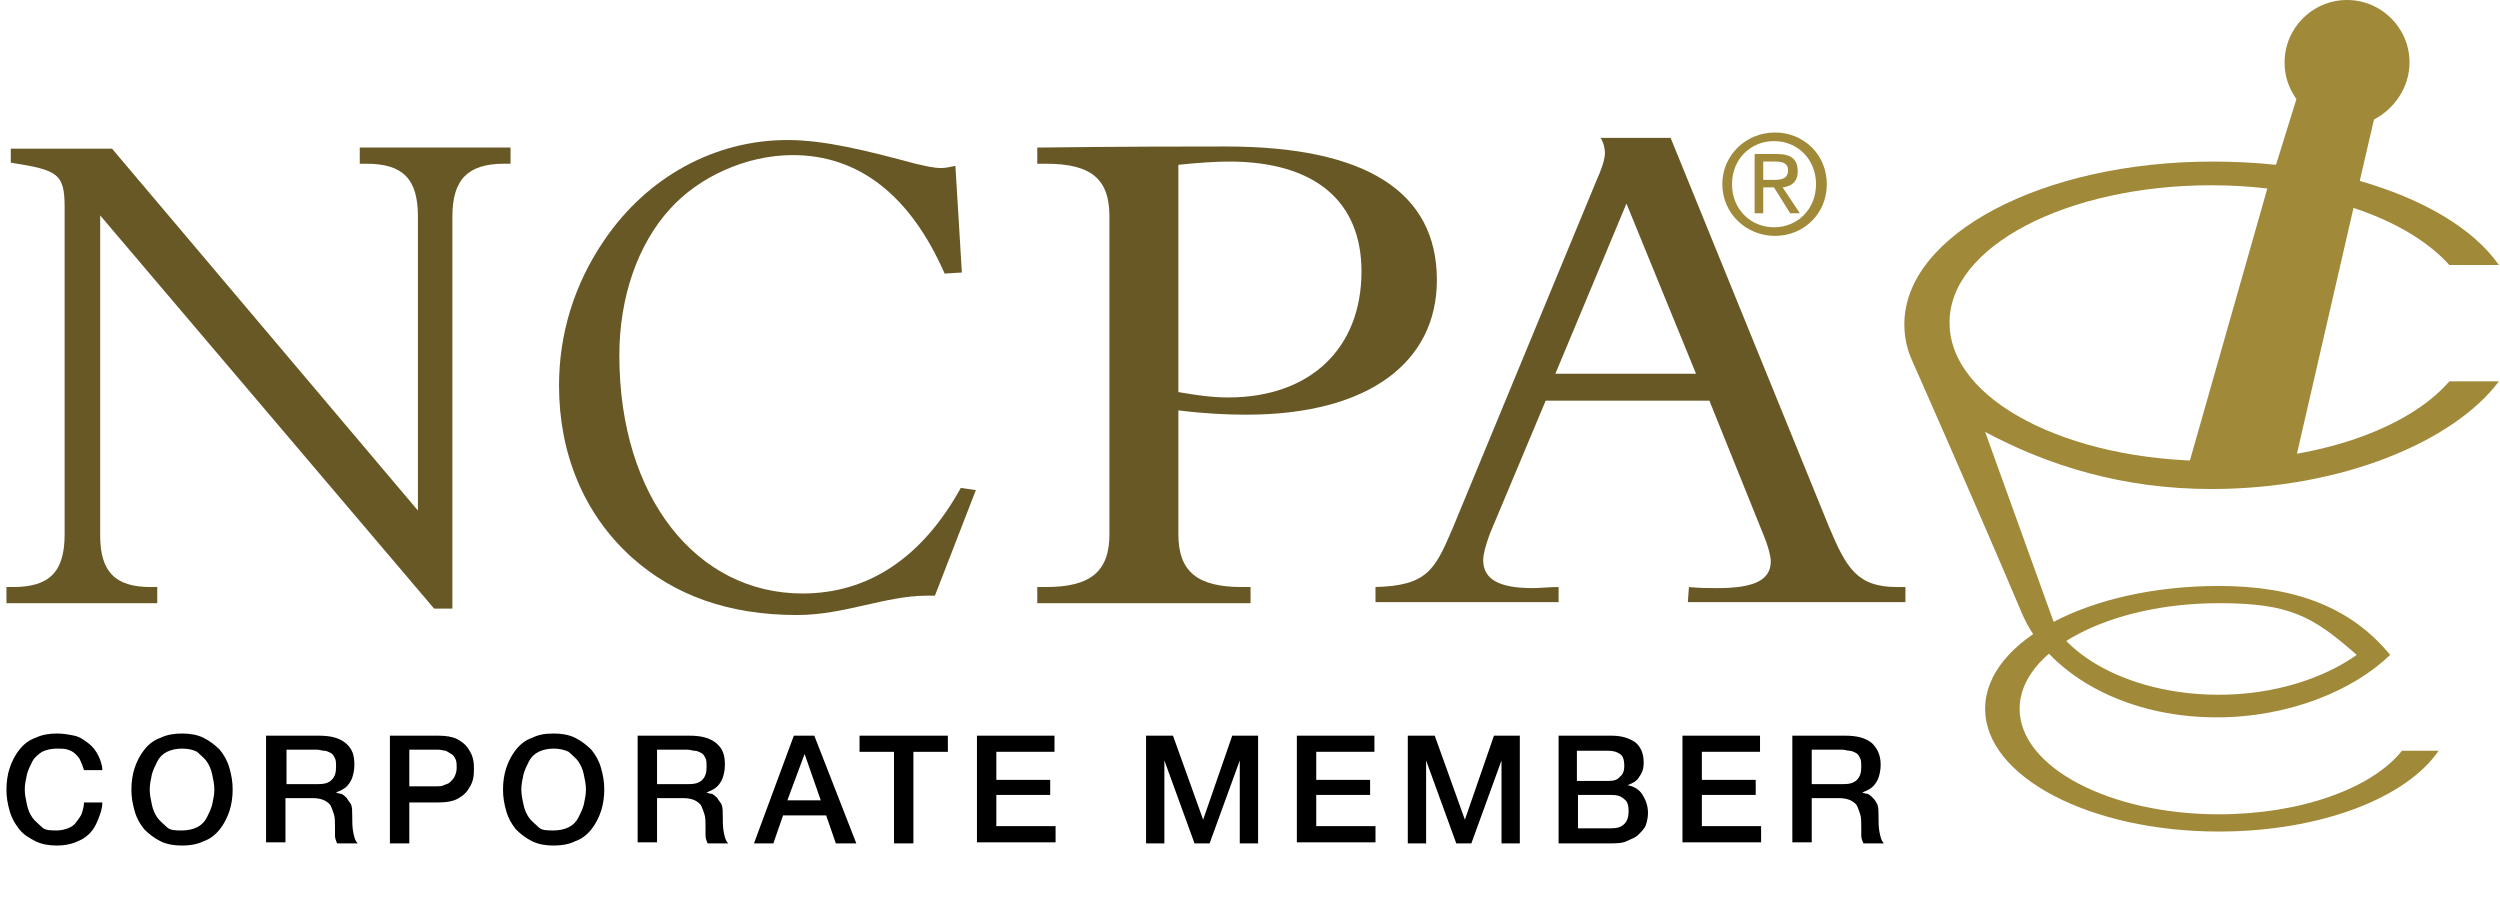
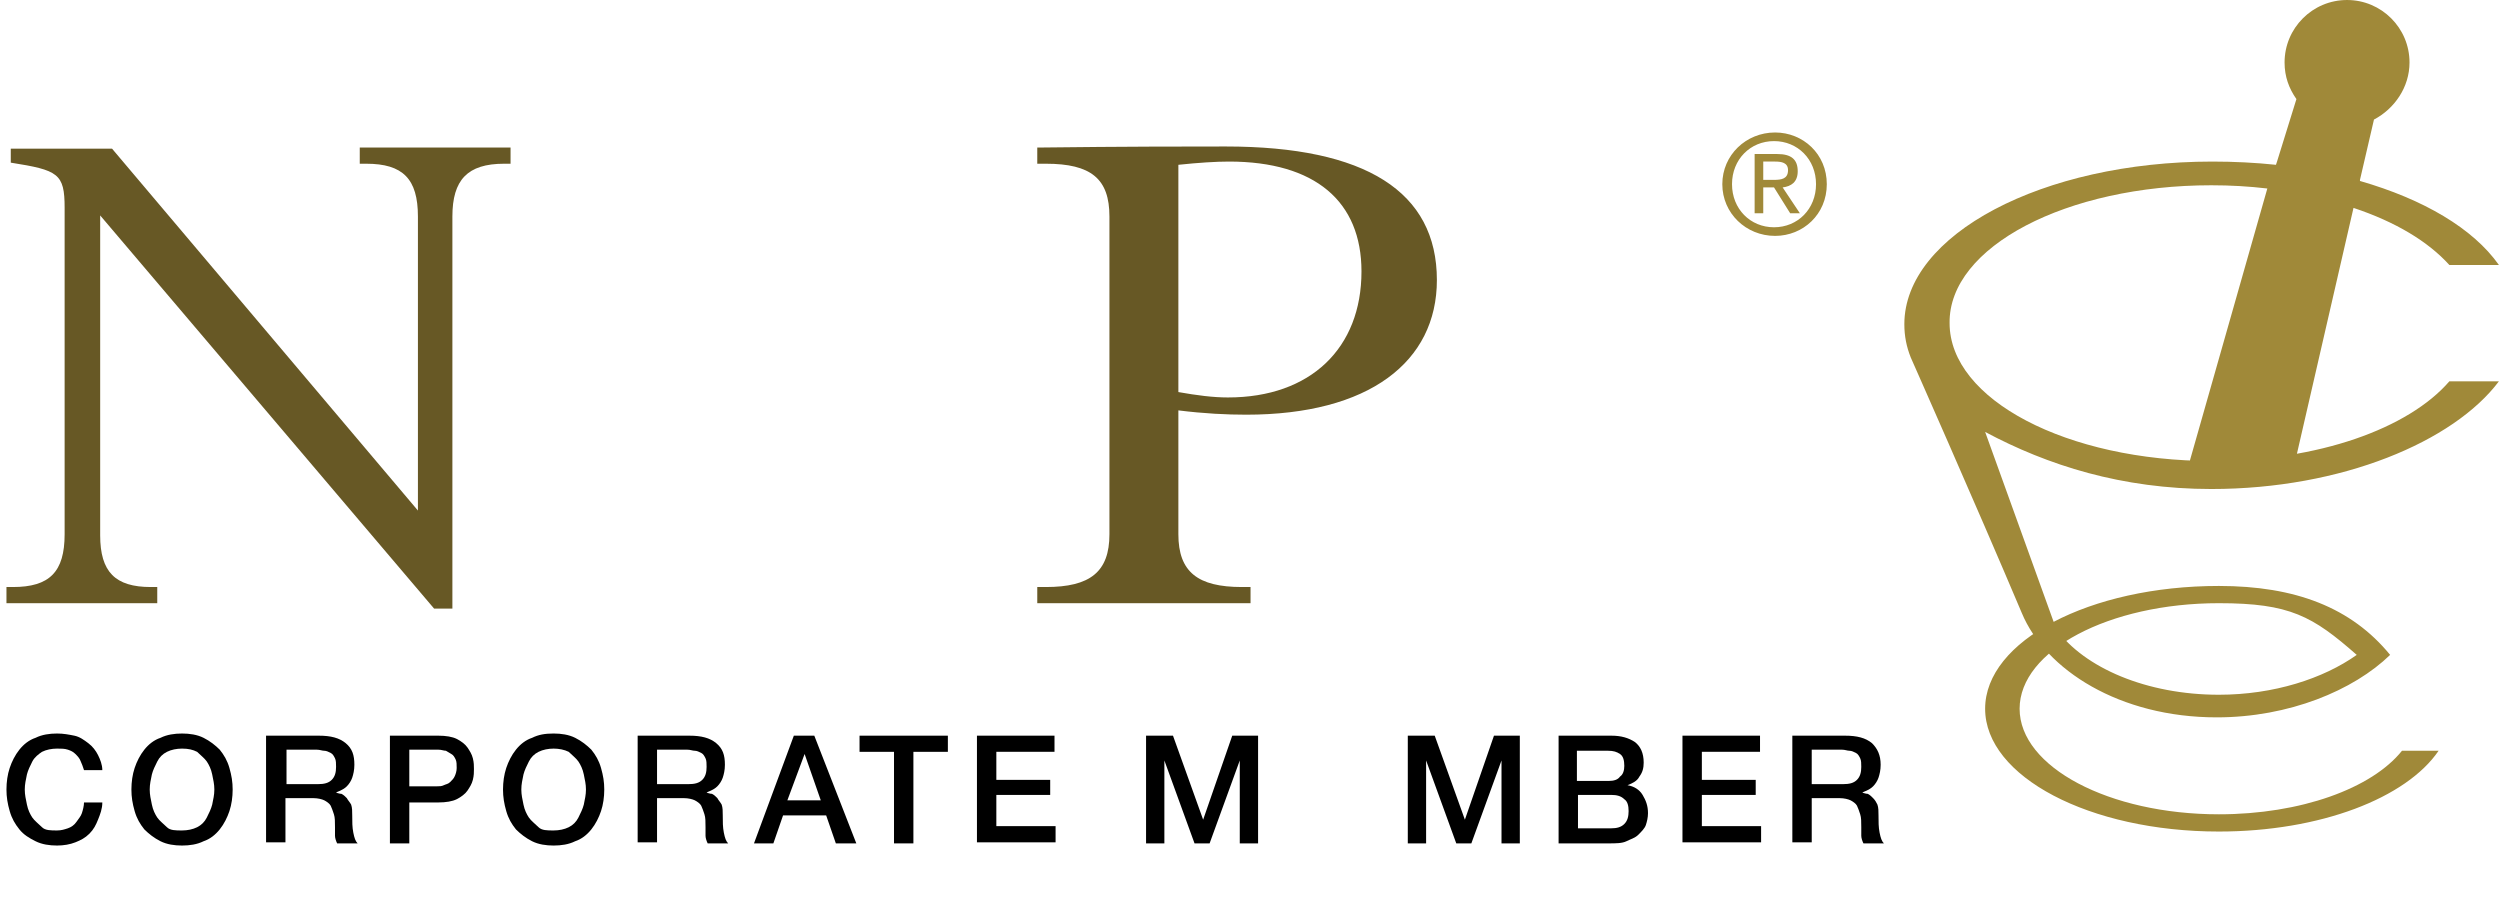
<svg xmlns="http://www.w3.org/2000/svg" version="1.0" id="Layer_1" x="0px" y="0px" viewBox="0 0 232.1 83.4" enable-background="new 0 0 232.1 83.4" xml:space="preserve">
  <path fill="#A08939" d="M181,30c0,7.1,10.9,12.8,24.4,12.8c9.8,0,18.2-3,22-7.4l0,0h4.6c-4.2,5.6-14.6,10-26.7,10  c-8.3,0-15.2-2.2-21-5.3l6.6,18.3l0,0c2.6,3.6,8.4,6.1,15.1,6.1c5.1,0,9.7-1.5,12.8-3.7c-4.1-3.6-6.2-4.8-12.8-4.8  c-10.2,0-18.5,4.4-18.5,9.8c0,5.4,8.3,9.8,18.5,9.8c7.6,0,14.2-2.4,17-5.9l3.4,0c-3,4.4-11,7.5-20.4,7.5c-12,0-21.7-5.1-21.7-11.4  c0-6.3,9.7-11.4,21.7-11.4c7.1,0,12.3,2,15.9,6.4c-3.4,3.3-9.4,5.8-16.1,5.8c-9,0-15.9-4.4-18.1-9.7c-4.4-10.4-10.3-23.7-10.3-23.7  c-0.4-1-0.6-2-0.6-3.1c0-8.3,12.8-15.1,28.6-15.1c2,0,4,0.1,5.9,0.3l0.1-0.3l1.8-5.8v0c-0.7-1-1.1-2.1-1.1-3.4  c0-3.2,2.6-5.8,5.8-5.8c3.2,0,5.8,2.6,5.8,5.8c0,2.3-1.4,4.3-3.3,5.3l0,0l-1.3,5.6l0,0.1c5.9,1.7,10.5,4.4,12.9,7.8h-4.6  c-2-2.2-5-4-8.9-5.3l-5.5,23.9l-10.1,1l7.6-26.7l0,0c-1.7-0.2-3.4-0.3-5.2-0.3C191.9,17.2,180.9,22.9,181,30L181,30z" />
  <path fill="#675825" d="M14,54.5c0.2,0,0.4,0,0.6,0v1.5h-14v-1.5c0.2,0,0.5,0,0.6,0c3.4,0,4.8-1.4,4.8-4.9V19.3c0-3.2-0.6-3.5-5-4.2  v-1.3h9.4l28.4,33.6V20.1c0-3.5-1.4-4.9-4.8-4.9c-0.2,0-0.4,0-0.6,0v-1.5h14v1.5c-0.2,0-0.5,0-0.6,0c-3.4,0-4.8,1.5-4.8,4.9v36.4  h-1.7L9.3,20v29.7C9.3,53.1,10.7,54.5,14,54.5z" />
-   <path fill="#675825" d="M73.6,14.4c-4.3,0-8.7,2-11.4,5c-3,3.3-4.7,8.2-4.7,13.6c0,13.2,7.2,22.1,17,22.1c6.1,0,11.1-3.3,14.7-9.8  l1.4,0.2l-3.8,9.8c-0.2,0-0.5,0-0.7,0c-3.9,0-7.7,1.8-12.1,1.8c-6.3,0-11.4-1.8-15.4-5.4c-4.4-4-6.7-9.6-6.7-15.9  c0-4.8,1.4-9.4,4.2-13.5c4-5.9,10.3-9.3,17-9.3c3.5,0,7.4,1,11.9,2.2c0.9,0.2,1.6,0.4,2.4,0.4c0.4,0,0.8-0.1,1.3-0.2l0.6,9.9  l-1.6,0.1C84.5,18.1,79.7,14.4,73.6,14.4z" />
-   <path fill="#675825" d="M115.3,54.5c0.2,0,0.5,0,0.8,0v1.5H96.3v-1.5c0.3,0,0.6,0,0.8,0c4.1,0,5.9-1.4,5.9-4.9V20.1  c0-3.5-1.7-4.9-5.9-4.9c-0.2,0-0.5,0-0.8,0v-1.5c8.2-0.1,14.1-0.1,17.5-0.1c13,0,19.6,4.2,19.6,12.4c0,7.6-6.3,12.5-17.7,12.5  c-1.8,0-3.9-0.1-6.3-0.4v11.5C109.4,53.1,111.2,54.5,115.3,54.5z M114,36.9c7.7,0,12.4-4.6,12.4-11.7c0-6.5-4.3-10.2-12.3-10.2  c-1.2,0-2.8,0.1-4.7,0.3v21.1C111.1,36.7,112.6,36.9,114,36.9z" />
-   <path fill="#675825" d="M127.6,54.5c4.9-0.1,5.6-1.6,7.2-5.3l13.4-32.4c0.5-1.1,0.8-2,0.8-2.6c0-0.4-0.1-0.9-0.4-1.4h6.5l14.7,36.1  c1.6,3.8,2.6,5.6,6.3,5.6c0.3,0,0.5,0,0.8,0v1.4h-20.2l0.1-1.4c1,0.1,1.9,0.1,2.6,0.1c3.4,0,5-0.7,5-2.5c0-0.4-0.2-1.3-0.7-2.5  l-5-12.4h-15.2l-5.2,12.4c-0.4,1.1-0.6,1.9-0.6,2.4c0,1.8,1.5,2.6,4.6,2.6c0.7,0,1.5-0.1,2.4-0.1v1.4h-17V54.5z M157.5,34.8  L151,18.9l-6.6,15.8H157.5z" />
+   <path fill="#675825" d="M115.3,54.5c0.2,0,0.5,0,0.8,0v1.5H96.3v-1.5c0.3,0,0.6,0,0.8,0c4.1,0,5.9-1.4,5.9-4.9V20.1  c0-3.5-1.7-4.9-5.9-4.9c-0.2,0-0.5,0-0.8,0v-1.5c8.2-0.1,14.1-0.1,17.5-0.1c13,0,19.6,4.2,19.6,12.4c0,7.6-6.3,12.5-17.7,12.5  c-1.8,0-3.9-0.1-6.3-0.4v11.5C109.4,53.1,111.2,54.5,115.3,54.5M114,36.9c7.7,0,12.4-4.6,12.4-11.7c0-6.5-4.3-10.2-12.3-10.2  c-1.2,0-2.8,0.1-4.7,0.3v21.1C111.1,36.7,112.6,36.9,114,36.9z" />
  <path fill="#A08939" d="M159.9,17.1c0-2.7,2.2-4.8,4.9-4.8c2.6,0,4.8,2,4.8,4.8c0,2.8-2.2,4.8-4.8,4.8  C162.1,21.9,159.9,19.8,159.9,17.1z M164.7,21.1c2.2,0,3.9-1.7,3.9-4c0-2.3-1.7-4-3.9-4c-2.2,0-3.9,1.7-3.9,4  C160.8,19.4,162.5,21.1,164.7,21.1z M163.7,19.8h-0.8v-5.5h2.1c1.3,0,1.9,0.5,1.9,1.6c0,1-0.6,1.4-1.4,1.5l1.6,2.4h-0.9l-1.5-2.4h-1  V19.8z M164.7,16.7c0.7,0,1.3-0.1,1.3-0.9c0-0.7-0.6-0.8-1.2-0.8h-1.1v1.7H164.7z" />
  <g>
    <path d="M7.8,71.5c-0.1-0.3-0.2-0.6-0.3-0.8C7.4,70.4,7.2,70.2,7,70c-0.2-0.2-0.4-0.3-0.7-0.4c-0.3-0.1-0.6-0.1-1-0.1   c-0.5,0-1,0.1-1.4,0.3C3.6,70,3.2,70.3,3,70.7s-0.4,0.8-0.5,1.2c-0.1,0.5-0.2,0.9-0.2,1.4s0.1,0.9,0.2,1.4c0.1,0.5,0.3,0.9,0.5,1.2   s0.6,0.6,0.9,0.9s0.8,0.3,1.4,0.3c0.4,0,0.7-0.1,1-0.2c0.3-0.1,0.6-0.3,0.8-0.6s0.4-0.5,0.5-0.8s0.2-0.7,0.2-1h1.7   c0,0.6-0.2,1.1-0.4,1.6S8.7,77,8.3,77.4C7.9,77.8,7.5,78,7,78.2c-0.5,0.2-1.1,0.3-1.7,0.3c-0.7,0-1.4-0.1-2-0.4S2.2,77.5,1.8,77   c-0.4-0.5-0.7-1-0.9-1.7s-0.3-1.3-0.3-2c0-0.7,0.1-1.4,0.3-2s0.5-1.2,0.9-1.7c0.4-0.5,0.9-0.9,1.5-1.1c0.6-0.3,1.3-0.4,2-0.4   c0.6,0,1.1,0.1,1.6,0.2s0.9,0.4,1.3,0.7s0.7,0.7,0.9,1.1s0.4,0.9,0.4,1.4H7.8z" />
    <path d="M16.9,68.1c0.7,0,1.4,0.1,2,0.4c0.6,0.3,1.1,0.7,1.5,1.1c0.4,0.5,0.7,1,0.9,1.7s0.3,1.3,0.3,2c0,0.7-0.1,1.4-0.3,2   s-0.5,1.2-0.9,1.7c-0.4,0.5-0.9,0.9-1.5,1.1c-0.6,0.3-1.3,0.4-2,0.4s-1.4-0.1-2-0.4s-1.1-0.7-1.5-1.1c-0.4-0.5-0.7-1-0.9-1.7   s-0.3-1.3-0.3-2c0-0.7,0.1-1.4,0.3-2s0.5-1.2,0.9-1.7c0.4-0.5,0.9-0.9,1.5-1.1C15.5,68.2,16.2,68.1,16.9,68.1z M16.9,69.5   c-0.5,0-1,0.1-1.4,0.3c-0.4,0.2-0.7,0.5-0.9,0.9s-0.4,0.8-0.5,1.2c-0.1,0.5-0.2,0.9-0.2,1.4s0.1,0.9,0.2,1.4   c0.1,0.5,0.3,0.9,0.5,1.2s0.6,0.6,0.9,0.9s0.8,0.3,1.4,0.3c0.5,0,1-0.1,1.4-0.3c0.4-0.2,0.7-0.5,0.9-0.9s0.4-0.8,0.5-1.2   c0.1-0.5,0.2-0.9,0.2-1.4s-0.1-0.9-0.2-1.4c-0.1-0.5-0.3-0.9-0.5-1.2s-0.6-0.6-0.9-0.9C17.9,69.6,17.5,69.5,16.9,69.5z" />
    <path d="M24.8,68.3h4.8c1.1,0,1.9,0.2,2.5,0.7c0.6,0.5,0.8,1.1,0.8,2c0,0.5-0.1,0.9-0.2,1.2c-0.1,0.3-0.3,0.6-0.5,0.8   c-0.2,0.2-0.4,0.3-0.6,0.4c-0.2,0.1-0.3,0.1-0.4,0.2v0c0.1,0,0.3,0.1,0.5,0.1c0.2,0.1,0.3,0.2,0.5,0.4c0.1,0.2,0.3,0.4,0.4,0.6   c0.1,0.3,0.1,0.6,0.1,1c0,0.6,0,1.1,0.1,1.6c0.1,0.5,0.2,0.8,0.4,1h-1.9c-0.1-0.2-0.2-0.5-0.2-0.7c0-0.3,0-0.5,0-0.8   c0-0.5,0-0.9-0.1-1.2c-0.1-0.3-0.2-0.6-0.3-0.8c-0.1-0.2-0.4-0.4-0.6-0.5s-0.6-0.2-1-0.2h-2.6v4.1h-1.8V68.3z M26.6,72.8h2.9   c0.6,0,1-0.1,1.3-0.4c0.3-0.3,0.4-0.7,0.4-1.2c0-0.3,0-0.6-0.1-0.8c-0.1-0.2-0.2-0.4-0.4-0.5c-0.2-0.1-0.4-0.2-0.6-0.2   s-0.4-0.1-0.7-0.1h-2.8V72.8z" />
    <path d="M36.3,68.3h4.4c0.7,0,1.3,0.1,1.7,0.3c0.4,0.2,0.8,0.5,1,0.8s0.4,0.6,0.5,1c0.1,0.4,0.1,0.7,0.1,1c0,0.3,0,0.6-0.1,1   c-0.1,0.4-0.3,0.7-0.5,1c-0.2,0.3-0.6,0.6-1,0.8c-0.4,0.2-1,0.3-1.7,0.3H38v3.8h-1.8V68.3z M38,73h2.6c0.2,0,0.4,0,0.6-0.1   c0.2-0.1,0.4-0.1,0.6-0.3s0.3-0.3,0.4-0.5s0.2-0.5,0.2-0.8c0-0.3,0-0.6-0.1-0.8c-0.1-0.2-0.2-0.4-0.4-0.5s-0.3-0.2-0.5-0.3   c-0.2,0-0.4-0.1-0.7-0.1H38V73z" />
    <path d="M51.4,68.1c0.7,0,1.4,0.1,2,0.4c0.6,0.3,1.1,0.7,1.5,1.1c0.4,0.5,0.7,1,0.9,1.7s0.3,1.3,0.3,2c0,0.7-0.1,1.4-0.3,2   s-0.5,1.2-0.9,1.7c-0.4,0.5-0.9,0.9-1.5,1.1c-0.6,0.3-1.3,0.4-2,0.4s-1.4-0.1-2-0.4s-1.1-0.7-1.5-1.1c-0.4-0.5-0.7-1-0.9-1.7   s-0.3-1.3-0.3-2c0-0.7,0.1-1.4,0.3-2s0.5-1.2,0.9-1.7c0.4-0.5,0.9-0.9,1.5-1.1C50,68.2,50.6,68.1,51.4,68.1z M51.4,69.5   c-0.5,0-1,0.1-1.4,0.3c-0.4,0.2-0.7,0.5-0.9,0.9s-0.4,0.8-0.5,1.2c-0.1,0.5-0.2,0.9-0.2,1.4s0.1,0.9,0.2,1.4   c0.1,0.5,0.3,0.9,0.5,1.2s0.6,0.6,0.9,0.9s0.8,0.3,1.4,0.3c0.5,0,1-0.1,1.4-0.3c0.4-0.2,0.7-0.5,0.9-0.9s0.4-0.8,0.5-1.2   c0.1-0.5,0.2-0.9,0.2-1.4s-0.1-0.9-0.2-1.4c-0.1-0.5-0.3-0.9-0.5-1.2s-0.6-0.6-0.9-0.9C52.4,69.6,51.9,69.5,51.4,69.5z" />
    <path d="M59.3,68.3H64c1.1,0,1.9,0.2,2.5,0.7c0.6,0.5,0.8,1.1,0.8,2c0,0.5-0.1,0.9-0.2,1.2c-0.1,0.3-0.3,0.6-0.5,0.8   c-0.2,0.2-0.4,0.3-0.6,0.4c-0.2,0.1-0.3,0.1-0.4,0.2v0c0.1,0,0.3,0.1,0.5,0.1c0.2,0.1,0.3,0.2,0.5,0.4c0.1,0.2,0.3,0.4,0.4,0.6   c0.1,0.3,0.1,0.6,0.1,1c0,0.6,0,1.1,0.1,1.6c0.1,0.5,0.2,0.8,0.4,1h-1.9c-0.1-0.2-0.2-0.5-0.2-0.7c0-0.3,0-0.5,0-0.8   c0-0.5,0-0.9-0.1-1.2c-0.1-0.3-0.2-0.6-0.3-0.8c-0.1-0.2-0.4-0.4-0.6-0.5s-0.6-0.2-1-0.2H61v4.1h-1.8V68.3z M61,72.8h2.9   c0.6,0,1-0.1,1.3-0.4c0.3-0.3,0.4-0.7,0.4-1.2c0-0.3,0-0.6-0.1-0.8c-0.1-0.2-0.2-0.4-0.4-0.5c-0.2-0.1-0.4-0.2-0.6-0.2   s-0.4-0.1-0.7-0.1H61V72.8z" />
    <path d="M73.7,68.3h1.9l3.9,10h-1.9l-0.9-2.6h-4l-0.9,2.6h-1.8L73.7,68.3z M73.1,74.3h3.1L74.7,70h0L73.1,74.3z" />
    <path d="M79.9,68.3H88v1.5h-3.2v8.5h-1.8v-8.5h-3.2V68.3z" />
    <path d="M90.7,68.3h7.2v1.5h-5.4v2.6h5v1.4h-5v2.9h5.5v1.5h-7.3V68.3z" />
    <path d="M106.4,68.3h2.5l2.8,7.8h0l2.7-7.8h2.4v10h-1.7v-7.7h0l-2.8,7.7h-1.4l-2.8-7.7h0v7.7h-1.7V68.3z" />
-     <path d="M120.4,68.3h7.2v1.5h-5.4v2.6h5v1.4h-5v2.9h5.5v1.5h-7.3V68.3z" />
    <path d="M130.7,68.3h2.5l2.8,7.8h0l2.7-7.8h2.4v10h-1.7v-7.7h0l-2.8,7.7h-1.4l-2.8-7.7h0v7.7h-1.7V68.3z" />
    <path d="M144.7,68.3h4.9c0.9,0,1.6,0.2,2.2,0.6c0.5,0.4,0.8,1,0.8,1.9c0,0.5-0.1,0.9-0.4,1.3c-0.2,0.4-0.6,0.6-1.1,0.8v0   c0.6,0.1,1.1,0.4,1.4,0.9c0.3,0.5,0.5,1,0.5,1.7c0,0.4-0.1,0.8-0.2,1.1s-0.4,0.6-0.7,0.9s-0.7,0.4-1.1,0.6s-1,0.2-1.7,0.2h-4.6   V68.3z M146.5,72.5h2.9c0.4,0,0.8-0.1,1-0.4c0.3-0.2,0.4-0.6,0.4-1c0-0.5-0.1-0.9-0.4-1.1s-0.6-0.3-1.1-0.3h-2.9V72.5z M146.5,76.9   h3.1c0.5,0,0.9-0.1,1.2-0.4c0.3-0.3,0.4-0.7,0.4-1.2c0-0.5-0.1-0.9-0.4-1.1c-0.3-0.3-0.7-0.4-1.2-0.4h-3.1V76.9z" />
    <path d="M156.2,68.3h7.2v1.5h-5.4v2.6h5v1.4h-5v2.9h5.5v1.5h-7.3V68.3z" />
    <path d="M166.5,68.3h4.8c1.1,0,1.9,0.2,2.5,0.7c0.5,0.5,0.8,1.1,0.8,2c0,0.5-0.1,0.9-0.2,1.2c-0.1,0.3-0.3,0.6-0.5,0.8   c-0.2,0.2-0.4,0.3-0.6,0.4c-0.2,0.1-0.3,0.1-0.4,0.2v0c0.1,0,0.3,0.1,0.5,0.1c0.2,0.1,0.3,0.2,0.5,0.4s0.3,0.4,0.4,0.6   c0.1,0.3,0.1,0.6,0.1,1c0,0.6,0,1.1,0.1,1.6c0.1,0.5,0.2,0.8,0.4,1h-1.9c-0.1-0.2-0.2-0.5-0.2-0.7s0-0.5,0-0.8c0-0.5,0-0.9-0.1-1.2   c-0.1-0.3-0.2-0.6-0.3-0.8c-0.1-0.2-0.4-0.4-0.6-0.5s-0.6-0.2-1-0.2h-2.6v4.1h-1.8V68.3z M168.2,72.8h2.9c0.6,0,1-0.1,1.3-0.4   c0.3-0.3,0.4-0.7,0.4-1.2c0-0.3,0-0.6-0.1-0.8c-0.1-0.2-0.2-0.4-0.4-0.5c-0.2-0.1-0.4-0.2-0.6-0.2s-0.4-0.1-0.7-0.1h-2.8V72.8z" />
  </g>
</svg>